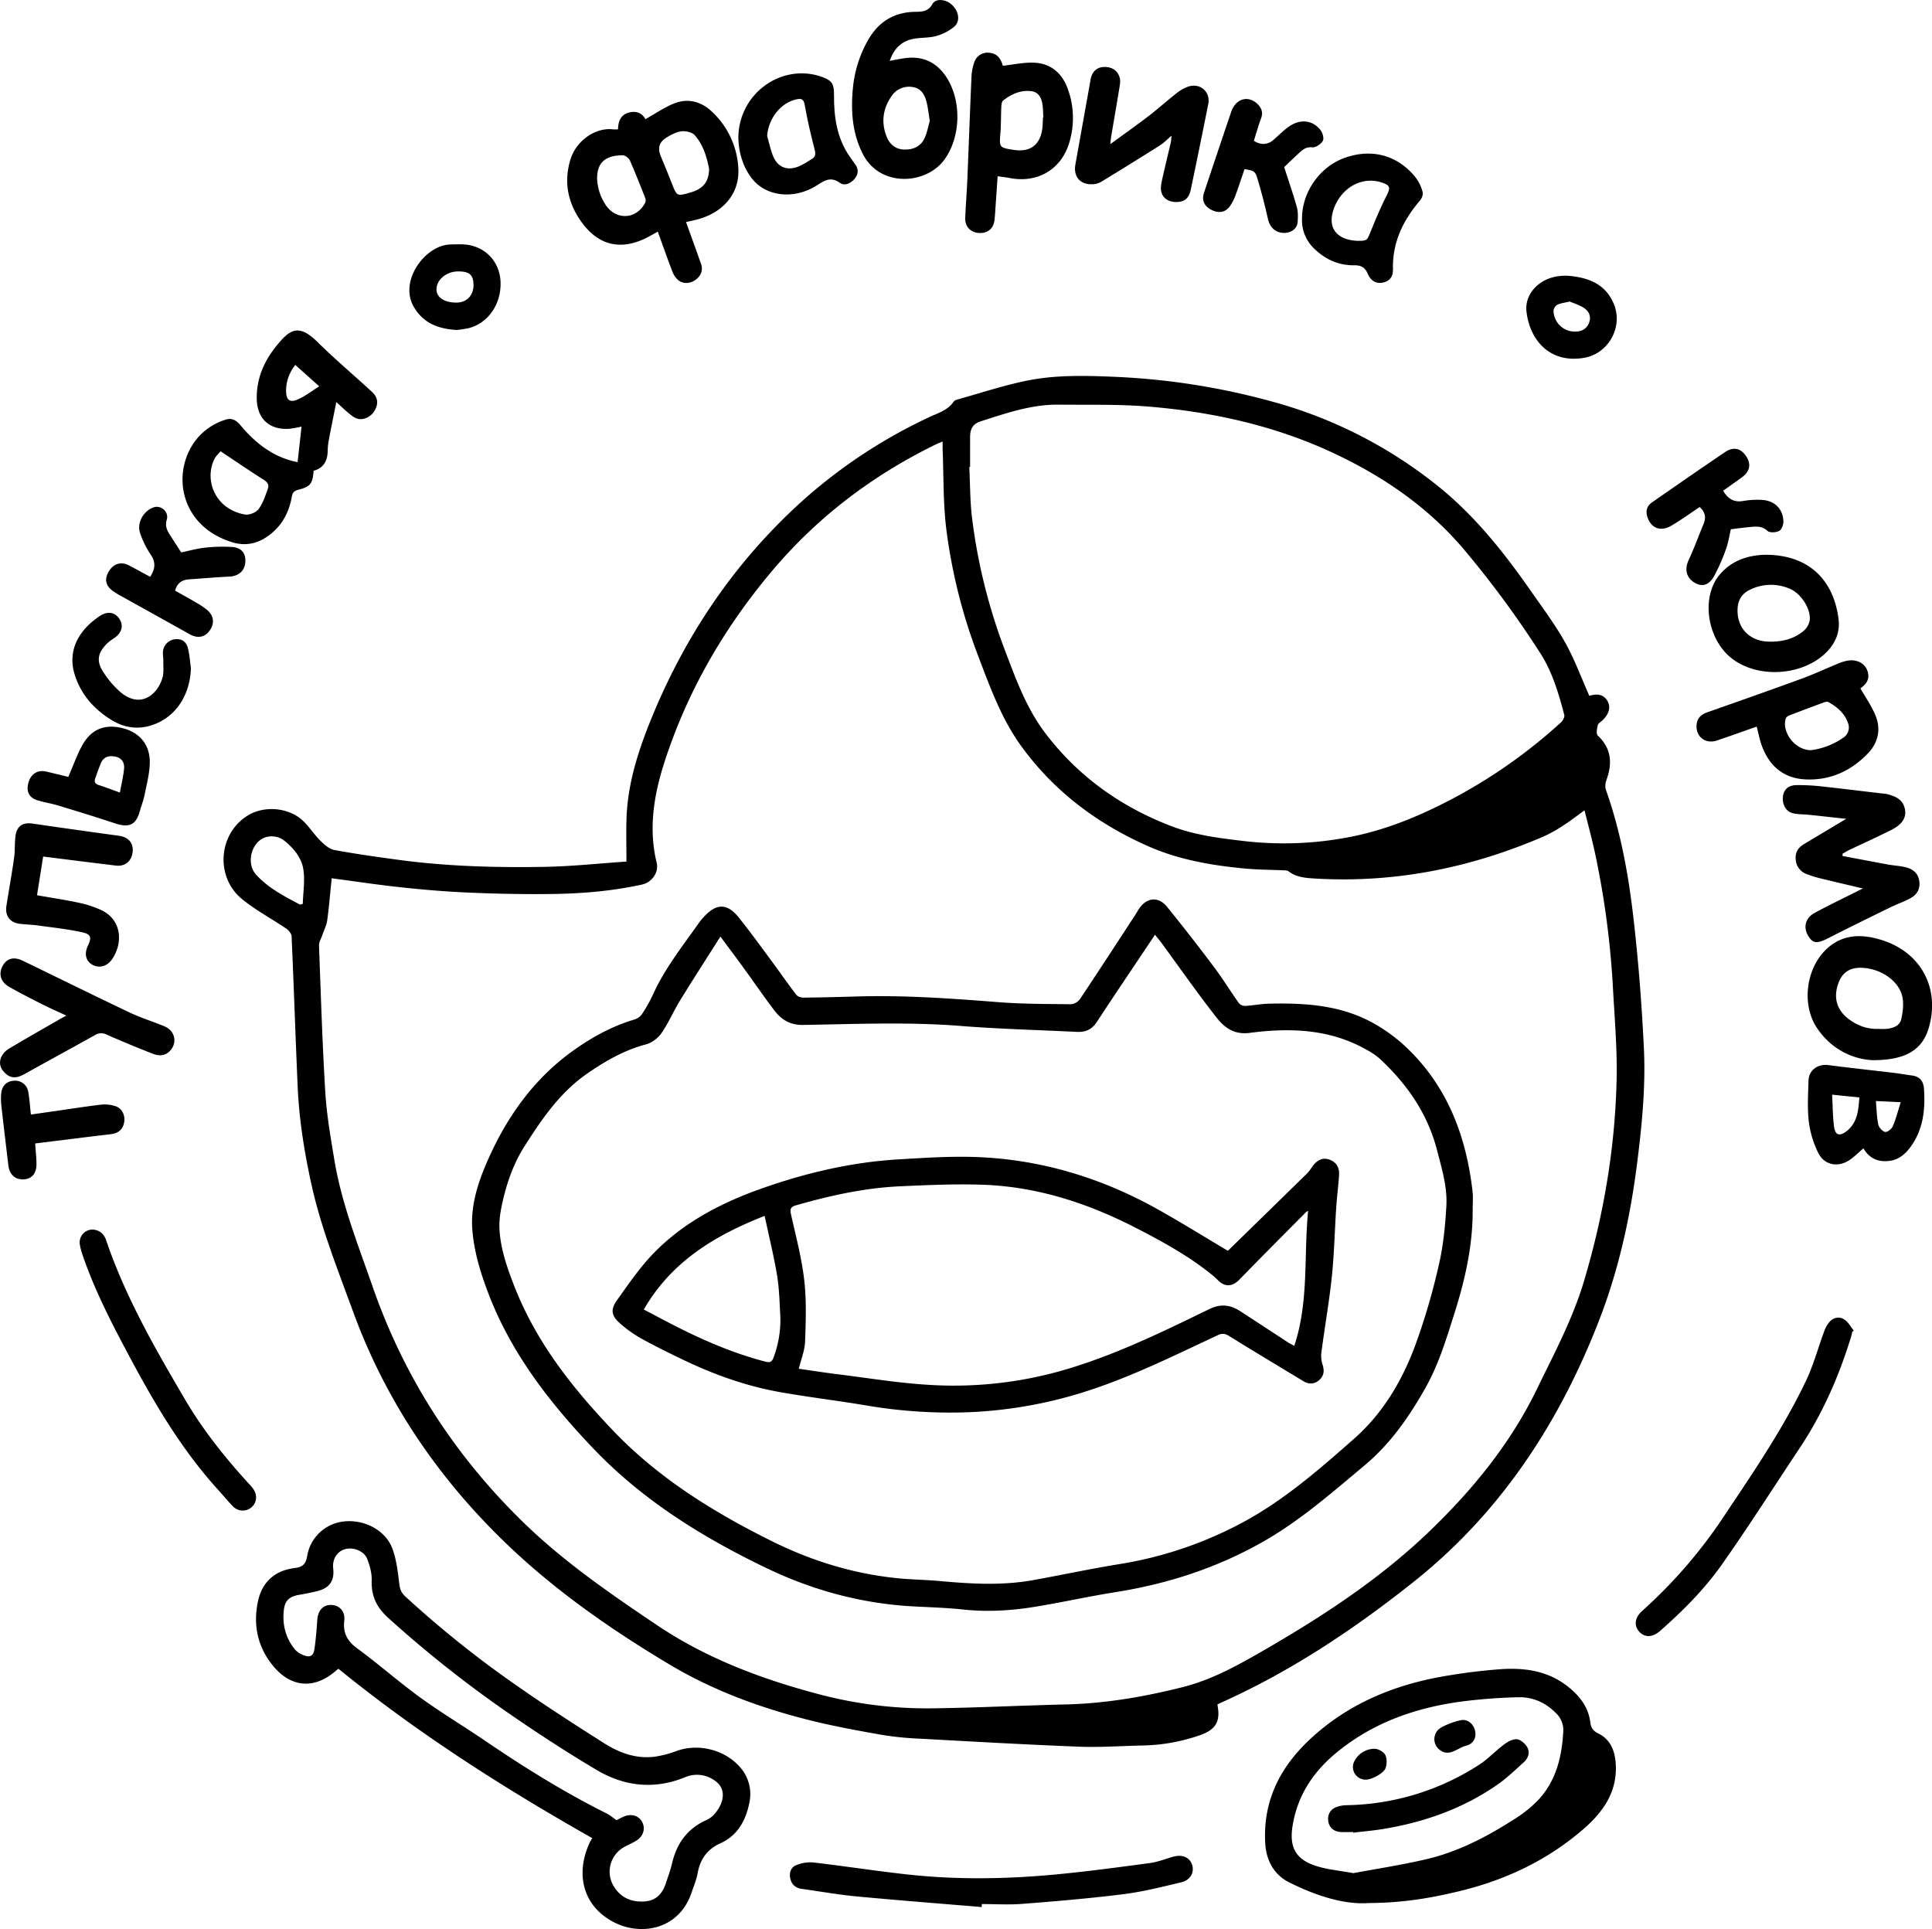
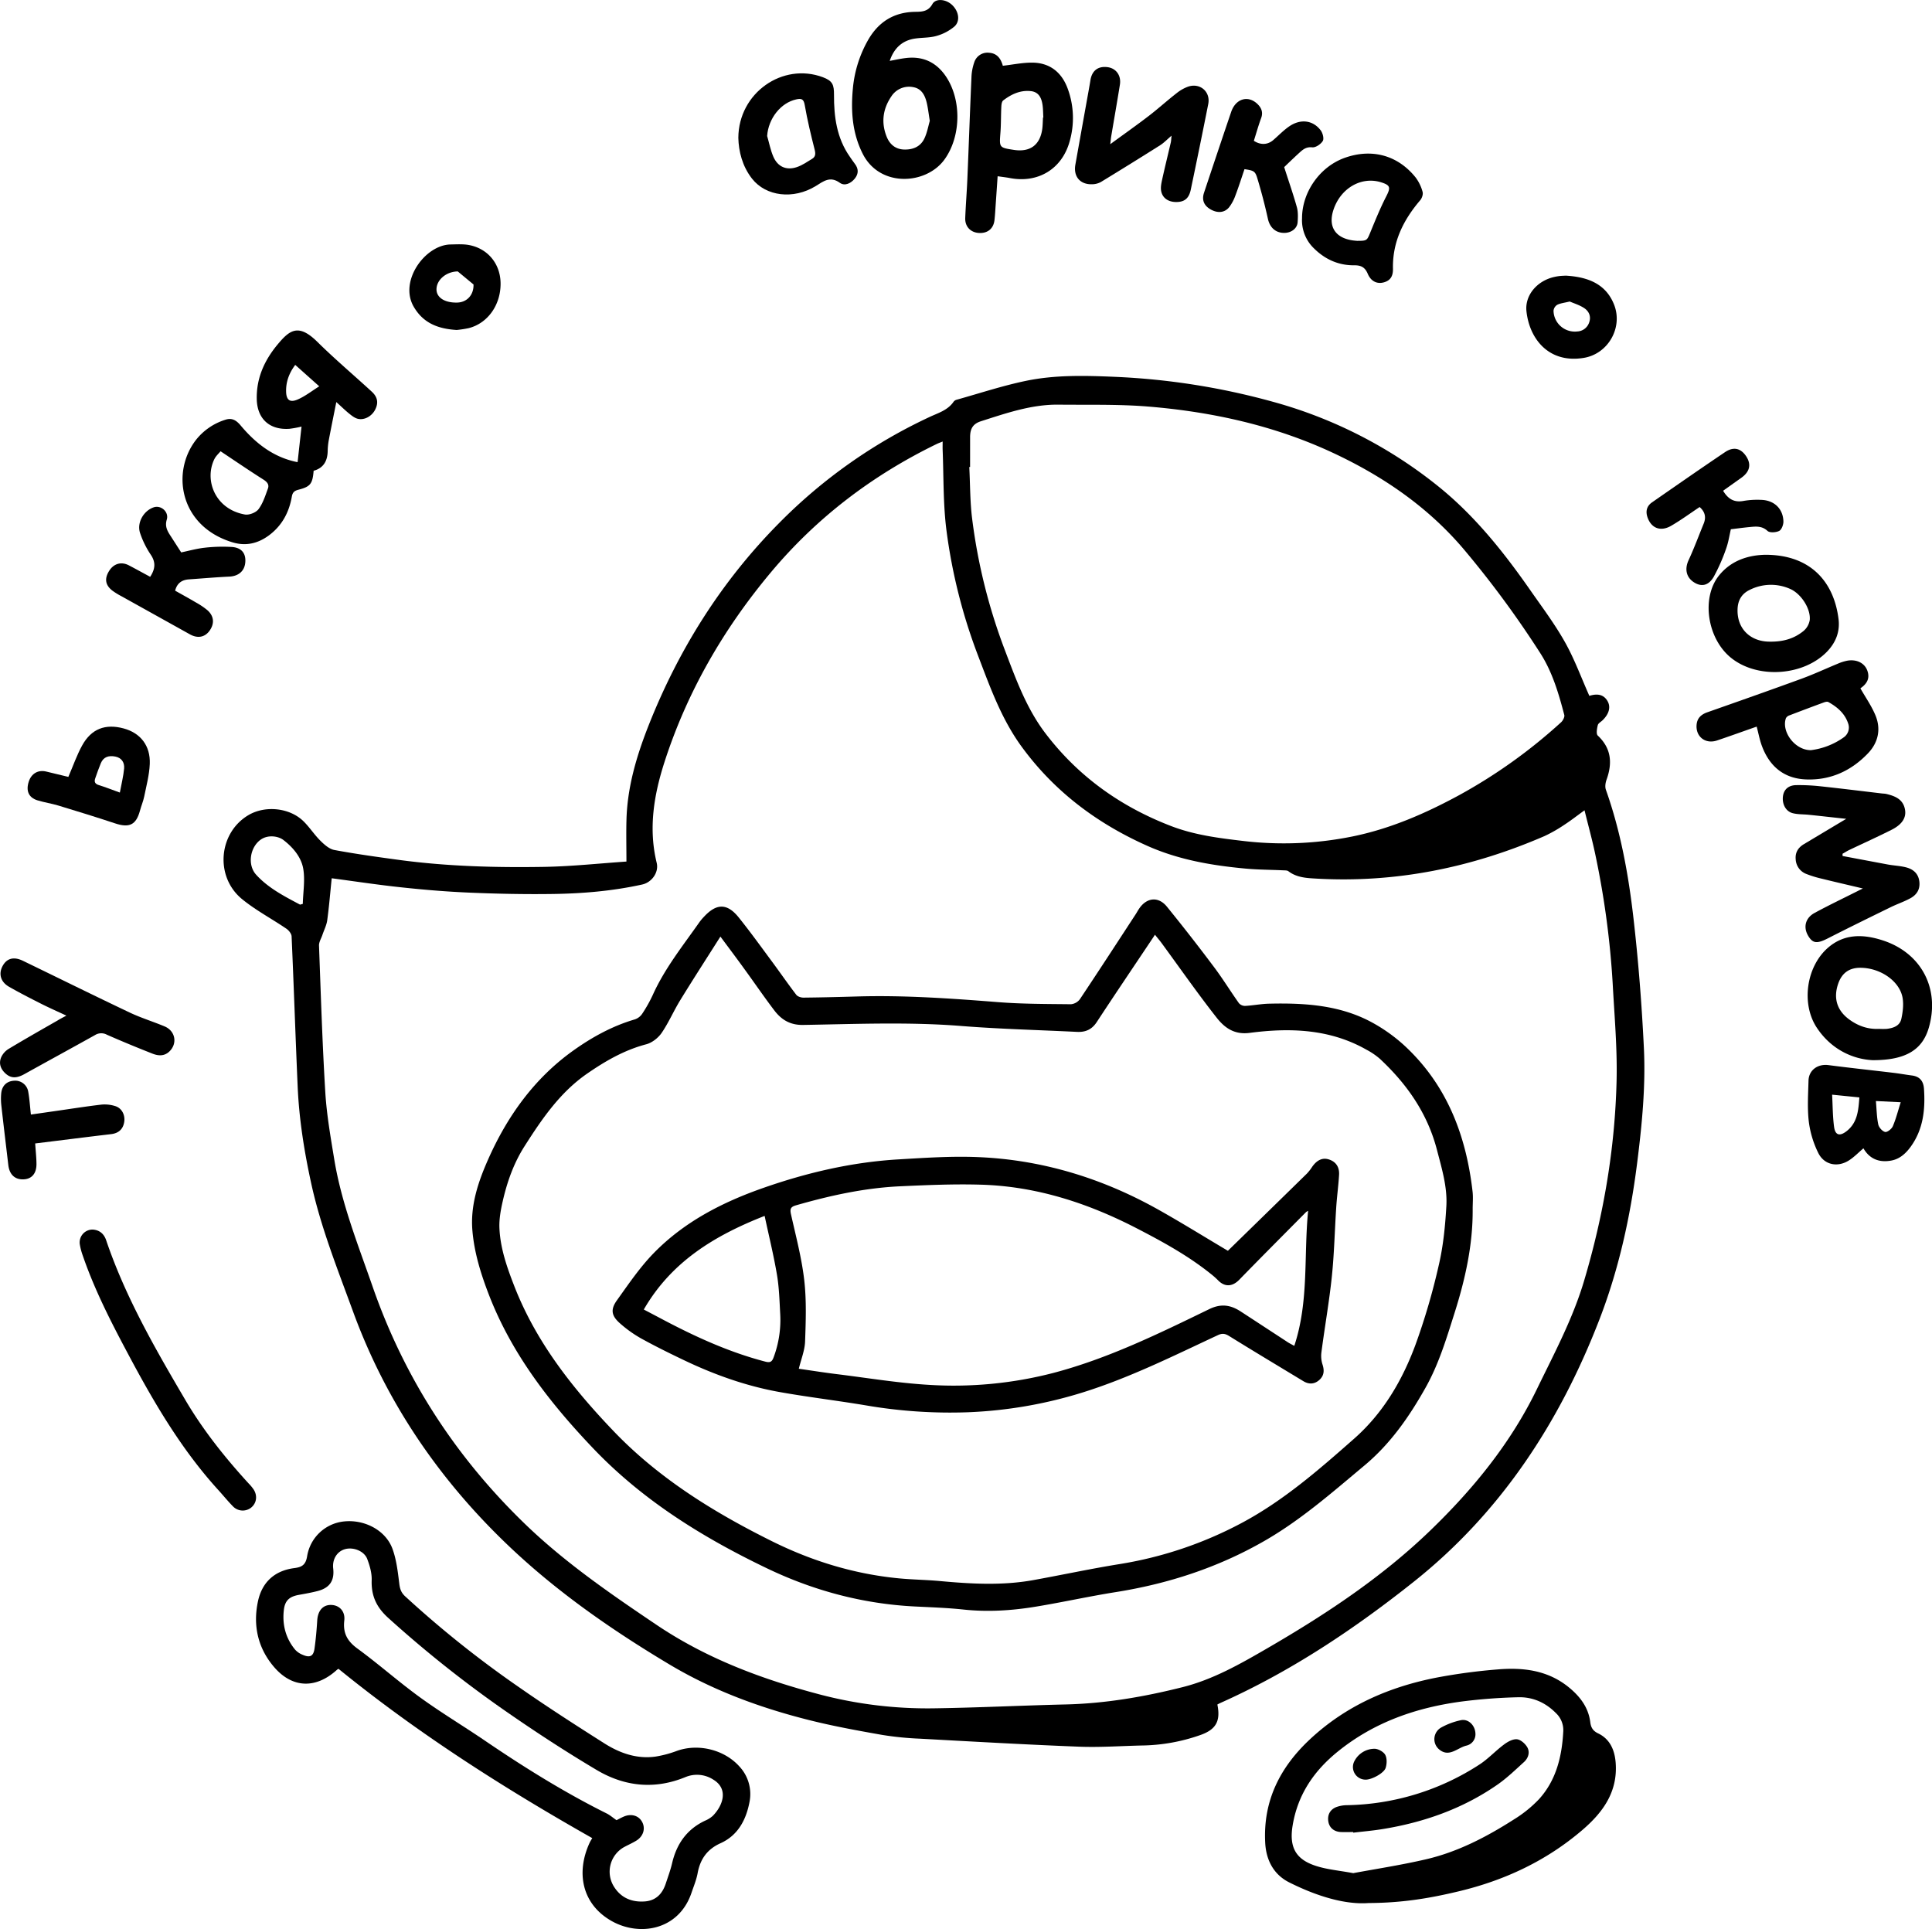
<svg xmlns="http://www.w3.org/2000/svg" viewBox="0 0 1361.9 1359.76">
  <g id="Слой_2" data-name="Слой 2">
    <g id="Слой_1-2" data-name="Слой 1">
      <g id="psdsGa">
        <path d="M1120.36,490.5c5.83-1.84,10-.84,12.62,3.36s1.48,9.17-3.24,13.79c-1.19,1.17-3.1,2.14-3.43,3.51-.58,2.39-1.26,6.16,0,7.34,9.61,9.06,10.37,19.46,6.16,31.13-.77,2.13-1.18,4.93-.47,7,10.41,29.33,15.92,59.79,19.45,90.49,3.5,30.39,5.86,61,7.35,91.52,1.32,27.12-1.35,54.17-4.75,81.16-4.77,37.78-12.89,74.82-26.57,110.23-28,72.49-69.48,136.07-130.87,184.89-42.15,33.53-86.88,63.37-136.33,85.47-.74.33-1.46.73-2.14,1.08,2.38,11.76-.92,17.74-12.39,21.67a128.92,128.92,0,0,1-39.59,7.21c-15.15.29-30.33,1.44-45.45.86-37.42-1.45-74.82-3.6-112.22-5.64a223.56,223.56,0,0,1-26.75-2.68c-17-3-34-6.08-50.69-10.26-34.8-8.69-68.28-20.94-99.23-39.44-40.43-24.16-79.07-51-113.18-83.45-49-46.62-86.46-101.4-109.8-165.34-10.88-29.8-22.71-59.27-29.5-90.43-4.9-22.47-8.5-45.11-9.51-68.08-1.55-35.27-2.7-70.57-4.27-105.84-.08-1.91-2-4.3-3.78-5.49-10.3-7-21.48-12.9-31.08-20.73C151.28,618,154,587.07,175.11,574.57c11.68-6.91,28.75-5.32,38.59,4.1,4.41,4.23,7.75,9.58,12.1,13.89,2.79,2.77,6.3,5.92,9.91,6.59,15.36,2.85,30.85,5,46.34,7.09,33.59,4.46,67.4,5.36,101.2,4.81,19.57-.32,39.11-2.45,58.33-3.75,0-11-.25-20.55.05-30.13.71-22.57,7-43.87,15.15-64.73,21.25-54.13,51.58-102.56,92.55-143.86a366.28,366.28,0,0,1,106-74.68c6-2.81,12.82-4.73,16.9-10.77a4,4,0,0,1,2.07-1.35c16.3-4.55,32.44-9.91,49-13.34,20.48-4.25,41.44-3.72,62.27-2.83A497,497,0,0,1,897.2,283.18,320.87,320.87,0,0,1,1014.09,343c25.55,20.6,46,46.28,64.72,73.14,8.38,12,17.23,23.8,24.38,36.53C1109.89,464.59,1114.62,477.63,1120.36,490.5ZM233.83,619.08c-1.05,10.14-1.84,19.9-3.16,29.6-.48,3.51-2.23,6.86-3.38,10.28-.85,2.53-2.5,5.09-2.41,7.58,1.28,34.59,2.35,69.2,4.45,103.75,1,15.7,3.73,31.34,6.29,46.9,5.12,31.15,16.83,60.34,27.14,90,22.38,64.29,58.46,119.78,107.17,166.88,28.18,27.25,60.5,49.45,93,71.34,35.22,23.71,74.14,38.22,114.68,48.92a298.55,298.55,0,0,0,80.5,9.84c31-.44,61.91-2,92.87-2.73,28.08-.64,55.53-5.37,82.64-12.2,21.52-5.41,40.67-16.34,59.65-27.35,41-23.78,80.44-49.81,114.7-82.81,30.38-29.27,56.88-61.68,75.43-99.94,12.16-25.08,25.34-49.6,33.35-76.64,13.65-46,21.67-92.91,22.81-140.79.54-22.72-1.51-45.52-2.74-68.27a611.56,611.56,0,0,0-12-89.89c-2.2-10.73-5.15-21.32-7.86-32.38-5.25,3.79-9.45,7.08-13.92,10a102.59,102.59,0,0,1-14.27,8.16c-51.24,22.21-104.63,33.14-160.63,30-7-.4-14-.67-19.95-5.23-.8-.61-2.2-.56-3.33-.61-9-.42-18-.41-26.92-1.24-23.73-2.2-47-6.16-69.11-16-35.58-15.83-65.68-38.43-88.71-70-14.18-19.44-22.21-41.9-30.68-64.12a386.3,386.3,0,0,1-22.19-87.72c-2.48-18.89-2-38.17-2.76-57.28-.07-1.76,0-3.53,0-5.9-1.92.79-3.13,1.21-4.26,1.77C615,335,575.76,364.8,543.45,403.39c-33.33,39.8-59,84.12-75,133.64-7.45,23.09-11.48,46.8-5.54,71.16,1.65,6.76-3.46,13.8-10.22,15.29-20.73,4.57-41.79,6.37-62.92,6.67-19.47.28-39-.11-58.44-.93-16.11-.67-32.21-2-48.25-3.73C266.59,623.75,250.18,621.24,233.83,619.08Zm450-289.9-.56,0c.63,12.14.5,24.36,2,36.38a399.72,399.72,0,0,0,22.88,92.17c7.8,20.5,15.25,41.32,28.66,59C760,547.29,790,568.63,825.63,582.31c16.3,6.26,33.4,8.44,50.57,10.45a243.24,243.24,0,0,0,77.47-3.21c26.55-5.44,51.25-16.2,75-29.1a371.08,371.08,0,0,0,71.73-51.29c1.32-1.19,2.68-3.75,2.29-5.22-4-15.27-8.45-30.47-17.15-43.9a699.48,699.48,0,0,0-53.89-73.1c-25.36-29.81-56.87-51.28-91.76-67.61-41.16-19.27-85.17-29-130.33-32.74-21-1.73-42.18-1.12-63.29-1.36-19.11-.22-36.93,6-54.79,11.7-5.64,1.81-7.64,5.26-7.64,11.25ZM211.51,637.66l1.94-.52c.21-8.37,1.71-17,.27-25s-7.22-14.93-14-20.08c-3.59-2.73-10.79-3.83-15.9-.24-7.5,5.25-9.64,17.69-3.27,24.74C189.12,626,200.42,631.76,211.51,637.66Z" />
        <path d="M238.61,1176.32a8,8,0,0,0-1.12.74c-14.67,13.37-31.22,13.08-44.11-1.79-11.6-13.38-15.23-29.52-11.49-46.72,2.9-13.32,11.7-21.42,25.51-23.21,5.19-.68,8.07-2.07,9.09-8.32a29.36,29.36,0,0,1,26-24.58c14.42-1.53,29.29,6.15,34.12,19.17,2.88,7.78,3.82,16.37,4.86,24.69.45,3.7,1.27,6.27,4.11,8.91a739.23,739.23,0,0,0,79.14,63.28c20,14,40.6,27.25,61.24,40.34,10.83,6.87,22.81,11.18,36,9.38a77.62,77.62,0,0,0,15.31-4.08c15-5.32,33.3-.84,43.92,11a28.46,28.46,0,0,1,7.15,25.06c-2.38,12.49-8.07,23.5-20.41,29.06-9.42,4.24-14.34,11.19-16.16,21.12-.86,4.69-2.75,9.2-4.3,13.76-9,26.72-37.12,31.14-56.81,19.69-20.38-11.84-24.7-33.75-15.12-54.68.61-1.34,1.43-2.57,1.94-3.48C354.79,1260.18,294.46,1221.74,238.61,1176.32Zm196,106.69c1.71-.86,3.31-1.75,5-2.48,5.3-2.32,10.54-.83,13,3.65,2.57,4.68.93,10.24-4.13,13.31-2.55,1.56-5.3,2.77-7.95,4.18a19.83,19.83,0,0,0-7.55,28.49c4.95,7.7,12.43,10.75,21.41,10.14,8-.55,12.56-5.4,14.94-12.66,1.56-4.74,3.31-9.43,4.44-14.27,3.17-13.61,10.38-23.93,23.24-30a19.07,19.07,0,0,0,5.48-3.43c7-7.12,11.29-18.75.46-25.43a21.18,21.18,0,0,0-19.66-1.91c-21.81,9-43,6.74-62.75-5-21.57-12.81-42.64-26.55-63.26-40.85a826,826,0,0,1-83.65-66.36c-8.37-7.58-12-15.64-11.62-26.6.15-5-1.35-10.18-3.14-14.89-2.18-5.74-10.1-8.68-16-6.82-5.45,1.72-8.68,7.15-8,13.4,1,8.64-2.42,13.79-10.91,16-4.34,1.12-8.78,1.92-13.19,2.7-6.64,1.19-9.88,3.86-10.67,10.63-1.21,10.31,1.22,19.87,7.93,28a14.24,14.24,0,0,0,5.25,3.6c5.16,2.28,7.65,1.09,8.42-4.32.93-6.58,1.51-13.22,1.92-19.86.43-6.82,3.91-11,9.7-10.93s10.15,4.35,9.37,11c-1,8.9,2.12,14.52,9.32,19.78,15.05,11,29,23.44,44.08,34.37,14.8,10.74,30.54,20.17,45.67,30.46,27.67,18.82,56,36.48,86,51.42C430.07,1279.51,432.09,1281.29,434.57,1283Z" />
        <path d="M964.73,1341.42c-16.78,1.28-36.87-5-55.87-14.52-10.9-5.44-16.37-15.55-17-28.05-1.53-29.53,10.45-53.12,31.53-72.83,25.44-23.78,56-37.07,89.76-43.6a405.84,405.84,0,0,1,42.43-5.66c18.11-1.55,35.63.55,50.43,12.7,7.8,6.41,13.66,14,15,24.44.44,3.54,1.67,6.07,5.45,7.89,8.43,4,11.76,11.75,12.45,20.73,1.57,20.51-9,35.06-23.6,47.52-25.37,21.71-54.77,35.43-87.09,43.14C1009,1337.76,989.56,1341.31,964.73,1341.42Zm-10.8-21.07c16.06-3,33.91-5.71,51.43-9.8,22.33-5.21,42.52-15.73,61.73-28a87.51,87.51,0,0,0,17.75-14.31c12.17-13.38,16.18-30.07,17.13-47.69a16.43,16.43,0,0,0-5.15-13c-7.4-7.5-16.47-11.5-26.8-11.18a383.52,383.52,0,0,0-39.65,3c-31.89,4.28-61.45,14.44-87,35-17.2,13.83-28.64,30.67-32.21,52.63-2.54,15.66,2.71,24,17.05,28.43C935.84,1317.82,944,1318.52,953.93,1320.35Z" />
        <path d="M237.07,283.41c-1.91,9.59-3.63,18-5.21,26.35a46.14,46.14,0,0,0-.86,7.94c-.08,7.1-2.85,12.21-9.91,14.13-.77,9.21-2.22,11.19-10.75,13.38-2.84.73-4.11,1.88-4.62,4.84-1.91,11-6.85,20.36-16,27.22-7.85,5.87-16.47,7.86-25.84,5-37.29-11.31-43.36-49.38-25.77-72.14a42.5,42.5,0,0,1,20.67-14.23c4.69-1.57,7.78.27,11,4.16,10.65,12.67,23.35,22.49,40,25.71.95-8.59,1.85-16.71,2.77-25.07a74.88,74.88,0,0,1-8.49,1.55c-14,1-22.85-7-23.07-21.14-.24-14.63,5.39-27.11,14.67-38.27,8.42-10.13,14.66-15.11,28.08-1.84,12.32,12.17,25.59,23.36,38.34,35.09,4.17,3.84,4.78,7.91,2.41,12.61s-7.62,7.65-12.33,6.48c-2.12-.53-4.09-2.08-5.86-3.5C243.6,289.52,241.11,287.06,237.07,283.41Zm-81.59,34.68c-1,1.3-3.22,3.19-4.39,5.58-7.28,14.94.69,35.33,21.56,39,3,.52,7.8-1.37,9.59-3.76,3.13-4.19,4.8-9.55,6.64-14.58,1-2.84-.64-4.67-3.27-6.33C175.83,331.81,166.27,325.27,155.48,318.09Zm52.64-60.88c-4.32,5.76-6.56,11.82-6.44,18.69.1,5.81,2.44,8.05,7.81,5.83s10-5.94,15.55-9.42Z" />
-         <path d="M454.94,84c7.33-4.06,13.76-8.64,20.9-11.31,9.66-3.61,18.85-.91,26.24,6.23a58.65,58.65,0,0,1,18.39,39.84c1,18-11.15,31.85-30.66,36.36-1.92.45-3.84.88-6.2,1.42,3.59,10,7.09,19.61,10.5,29.27,1.66,4.7.1,8.53-3.77,11.41s-9,3.1-12.46.08a16,16,0,0,1-4-6.11c-3.5-9.14-6.73-18.37-10.19-27.91-3,1.63-5.61,3.22-8.37,4.57-17.56,8.57-32.83,5.34-44.61-10.3-9.92-13.16-13.51-28-8.86-44.27,4.32-15.09,18.88-23.53,30.18-22.1a30.59,30.59,0,0,0,3.6,0c.22-5.55,1.77-10.17,7.49-11.78C448.67,77.82,452.85,79.93,454.94,84Zm44.9,34.91c-1.49-7.69-3.93-16.57-10.07-23.57-1.85-2.11-6.23-3.1-9.27-2.79-3.61.37-7.23,2.35-10.46,4.27-5.47,3.26-6.6,7.63-4.21,13.38,2.6,6.27,5.2,12.55,7.67,18.87,3.67,9.38,3.62,9.4,13.37,6.56C495.64,133.07,499.77,128.19,499.84,118.89Zm-78.93,6.78a35.73,35.73,0,0,0,6.56,19.51c7.6,10.3,21.34,9.19,27.33-2.29a4.31,4.31,0,0,0,.09-3.16c-3.51-8.94-7-17.91-10.88-26.67-.76-1.7-3.39-3.63-5.14-3.62C427.58,109.53,420.94,113.9,420.91,125.67Z" />
        <path d="M627.18,42.92c4.16-.76,7.72-1.59,11.33-2,10.94-1.33,20,2.13,26.83,10.94,12.71,16.52,12.63,44,.27,60.81-12.91,17.52-45.28,19.64-57.4-4.15-7.44-14.62-8.5-30.26-7-46.17a84.47,84.47,0,0,1,10.61-33.95c7.35-12.94,18.28-19.85,33.32-20.06,4.73-.06,9.17-.16,12.11-5.45,2.28-4.09,9-3.56,13.35.12,5.22,4.45,6.63,11.79,2.1,15.75a33.85,33.85,0,0,1-12.47,6.54c-4.72,1.38-9.89,1.15-14.83,1.83C636.08,28.4,630.23,33.88,627.18,42.92ZM655.43,85.2c-.85-5.19-1.26-9-2.13-12.68-1.24-5.22-3.58-10-9.41-11.06A14.83,14.83,0,0,0,628.29,68c-6,8.82-7.24,18.47-3.25,28.4,2.09,5.19,6,8.73,12.08,9,6.32.23,11.7-1.94,14.47-7.73C653.61,93.44,654.41,88.63,655.43,85.2Z" />
        <path d="M1298.87,603.38c10.64,2,21.28,4,31.93,6,4.25.77,8.64.93,12.8,2,4.93,1.27,8.6,4.21,9.35,9.78s-1.71,9.5-6.28,12-9.41,4.09-14,6.35c-14.75,7.21-29.49,14.44-44.12,21.89-7.66,3.9-10.64,3.74-13.92-1.74-3.59-6-2.08-12.57,4.48-16.14,9.91-5.38,20.11-10.24,30.18-15.32.88-.45,1.76-.88,3.88-1.93-10.58-2.51-20-4.67-29.41-7a74.47,74.47,0,0,1-10.46-3.24,11.6,11.6,0,0,1-7.48-10.31c-.44-4.85,1.75-8.29,5.82-10.72,9.52-5.68,19-11.38,29.81-17.82-9.57-1-18-2-26.43-2.85-3.78-.4-7.7-.2-11.33-1.14-4.91-1.27-7.55-6.44-6.86-11.9.61-4.73,3.82-7.77,9.31-7.86a138.53,138.53,0,0,1,16.91.79c14.68,1.57,29.33,3.4,44,5.13a20.42,20.42,0,0,1,2.48.25c6.21,1.48,11.94,3.65,13.32,10.94,1.07,5.68-1.87,10.53-9.37,14.33-9.92,5-20.06,9.57-30.09,14.36-1.57.76-3,1.72-4.56,2.58Z" />
-         <path d="M692,1344.26c-29.5-2.48-59-4.75-88.48-7.54-12.86-1.22-25.62-3.52-38.43-5.29-4.07-.57-6.81-2.85-7.86-6.7-1.11-4.07-.05-8.26,3.78-9.89a25.61,25.61,0,0,1,12.38-2c21.94,2.54,43.78,5.94,65.73,8.38,35.21,3.92,70.5,3.34,105.7,0,22-2.09,43.92-5.06,65.83-8,5.53-.75,10.88-2.92,16.31-4.44,6.58-1.84,11.74.41,13.43,5.87,1.58,5.12-1.19,10.56-7.5,12.09-13.52,3.26-27.11,6.69-40.88,8.42-23.75,3-47.63,5-71.5,6.86-9.41.74-18.94.12-28.42.12Z" />
        <path d="M1311.42,485.19c3.62,6.37,7.85,12.37,10.6,19,4.06,9.75,2,19.22-5.22,26.79-11.78,12.34-26.38,19.09-43.63,18.43-15.7-.6-25.89-9.28-31.23-23.76-1.54-4.18-2.34-8.63-3.62-13.47-9.38,3.28-18.67,6.65-28,9.78-8.16,2.72-15.08-2.68-14.36-11.1.4-4.67,3.22-7.26,7.59-8.79,22.23-7.81,44.45-15.63,66.58-23.72,8.56-3.14,16.85-7,25.29-10.49a33.39,33.39,0,0,1,6.62-2.13c6.55-1.19,12.09,1.5,14.13,6.61C1318.25,477.64,1316.52,481.74,1311.42,485.19Zm-34.87,43.59a50.56,50.56,0,0,0,22.84-8.83,8.45,8.45,0,0,0,3.35-10.15c-2.37-7-7.69-11.48-13.91-14.95-.78-.43-2.2-.07-3.19.29q-12.12,4.46-24.18,9.09a4.51,4.51,0,0,0-2.51,1.95C1255.52,515.63,1265.24,528.87,1276.55,528.78Z" />
        <path d="M703.25,124.23c-.46,6.7-.89,13.12-1.34,19.54-.27,3.82-.45,7.64-.89,11.44-.69,6-4.9,9.38-11,9-5.85-.35-9.84-4.52-9.61-10.52.37-9.31,1.13-18.6,1.52-27.91,1-23.59,1.8-47.2,2.85-70.79a36.12,36.12,0,0,1,2-11.09,9.77,9.77,0,0,1,10.53-6.7c5,.36,7.68,3.41,9.2,7.83a11.42,11.42,0,0,1,.37,1.33c7.23-.82,14.07-2.28,20.9-2.21,12.33.13,20.64,6.88,24.82,18.22a59.75,59.75,0,0,1,1.3,37.67c-5.49,19.25-22.32,29.22-41.93,25.48C709.28,125,706.51,124.71,703.25,124.23Zm32-41.42.23,0c-.23-3.32-.13-6.69-.76-9.93-.85-4.48-2.92-8.16-8.21-8.67-7.45-.73-13.68,2.27-19.33,6.58-1,.77-1.26,2.91-1.33,4.44-.31,6.15-.16,12.32-.64,18.45-.8,10.36-.91,10.39,9.65,12,11.32,1.67,18.31-3.5,19.86-14.83C735.06,88.14,735.07,85.46,735.23,82.81Z" />
-         <path d="M1305.76,938.71c-.34,1.29-.62,2.58-1,3.85-8.48,27.65-20,53.9-36.06,78.05-18.26,27.41-35.92,55.23-54.88,82.15-12.27,17.43-27.42,32.59-43.46,46.73-5.27,4.65-10.64,5-14.61.89s-3.67-9.9,1.82-14.86a344.83,344.83,0,0,0,56-64.24c21.23-31.82,43-63.37,59.52-98,5.25-11,8.44-23.06,12.72-34.58a21.81,21.81,0,0,1,3.8-6.88c2.84-3.21,7-4,10.45-1.77,2.76,1.79,4.5,5.15,6.7,7.82Z" />
        <path d="M782.65,101.63c9.77-7.15,18.56-13.34,27.09-19.88,6.73-5.17,13-10.88,19.73-16.11a28,28,0,0,1,8.15-4.6c8.39-2.77,15.79,3.66,14.1,12.27q-6,30.27-12.34,60.46c-1.31,6.22-4.57,8.68-10.4,8.63-5.5-.05-9.66-2.86-10.5-8-.43-2.64.24-5.55.83-8.25,1.9-8.59,4-17.13,6-25.71.27-1.2.28-2.46.53-4.8-3.17,2.7-5.33,5-7.93,6.67q-20.83,13.17-41.9,26a13.27,13.27,0,0,1-6.21,1.57c-8.44.25-13.24-5.48-11.75-13.83q4.59-25.76,9.23-51.49c.5-2.79,1-5.58,1.44-8.36,1.15-6.56,5.51-9.75,12.08-8.85,6,.82,9.68,5.88,8.63,12.38-1.94,12.12-4.07,24.22-6.11,36.33C783.1,97.36,783,98.66,782.65,101.63Z" />
        <path d="M1320.15,747.3c-13.49-.6-29-7.17-39.37-22.77-11.19-16.79-7.57-42.83,7.5-56.22,11.66-10.35,25.28-9.89,39-5.42,27.33,8.93,40.39,34.27,32.3,61.77C1355.06,739.84,1343.6,747.35,1320.15,747.3Zm4.44-22.07a43.53,43.53,0,0,0,5.48,0c4.66-.6,9.19-2.09,10.25-7.21,1-4.64,1.61-9.65.91-14.27-1.79-11.83-15.23-21.33-29.4-21.58-8.19-.14-13.49,3.6-16.13,11.41-3.37,10-.81,18.51,7.54,24.79C1309.54,723.07,1316.6,725.64,1324.59,725.23Z" />
        <path d="M1244.33,391.05c32.55-.05,48.61,19.71,51.71,45.52,1,8.57-1.82,16-7.73,22.34-16.65,17.75-49.78,19.93-68.44,4.48-16.5-13.66-20.67-42.15-8.07-57.78C1220.73,394.53,1233.29,391.29,1244.33,391.05Zm3,61.23c10.08.19,17.61-2.32,24-7.51a12.77,12.77,0,0,0,4.4-7.81c.73-8.09-6.32-18.67-13.94-21.89a33.24,33.24,0,0,0-28.4.73c-5.69,2.72-8.34,7.41-8.55,13.55C1224.32,443.22,1233.92,452.24,1247.32,452.28Z" />
        <path d="M65.34,866.7c4.92.32,8,3.09,9.51,7.57,13.56,40,34.49,76.32,55.76,112.48,12.55,21.35,27.91,40.59,44.58,58.83a32.51,32.51,0,0,1,3.52,4.2c3,4.55,2.16,9.88-1.79,13a9.53,9.53,0,0,1-12.73-1c-3.62-3.68-6.86-7.71-10.34-11.53-26.46-29.08-46-62.76-64.29-97.22-11.72-22-23.06-44.26-31.2-67.95a44.77,44.77,0,0,1-2.06-7.69A9.07,9.07,0,0,1,65.34,866.7Z" />
-         <path d="M30.42,603.77c-1.43,9-2.86,18-4.33,27.27,9.7,1.71,19.53,3.19,29.24,5.24a76.13,76.13,0,0,1,15.57,5c16.56,7.54,15.23,25.81,7.41,35.78-3.6,4.59-9.41,5.54-13.8,2.59-4.15-2.8-5.1-7.47-2.61-12.86,2.89-6.27,2.41-8.3-4.59-9.78-10-2.13-20.27-3.24-30.45-4.64-4.28-.59-8.62-.69-12.91-1.2-6.93-.83-10.52-5.62-9.43-12.59C6.3,627.23,8.35,616,9.94,604.6c.72-5.08.32-10.31,1-15.41.86-6.88,5.18-9.65,11.89-8.67q30.55,4.44,61.16,8.62c6.35.87,10.09,5,9.55,11-.61,6.71-5.17,10.76-11.77,10C64.77,608.11,47.83,605.93,30.42,603.77Z" />
        <path d="M1313.57,809.43c-3.61,3.08-6.52,6.12-10,8.38-8,5.26-17.58,3.48-21.82-5.07a69.09,69.09,0,0,1-6.69-22.12c-1.12-9.5-.46-19.23-.21-28.85.2-7.51,6.54-11.95,14-11,15.34,2,30.72,3.63,46.08,5.47,4.28.52,8.52,1.3,12.8,1.85,5.5.7,8.13,3.92,8.51,9.3,1,14.56-.44,28.56-9.31,40.86-3.62,5-8.09,9-14.4,9.93C1324.37,819.49,1317.79,816.78,1313.57,809.43Zm-2.86-35.88-19.22-1.93c.44,8,.4,15.41,1.39,22.71.82,6.06,4.11,6.75,9,2.87C1309.47,791.13,1310,782.55,1310.71,773.55Zm11.64,2.55c.55,6.16.59,11.43,1.67,16.48.45,2.13,2.84,4.85,4.82,5.31,1.48.35,4.61-2.09,5.43-4,2.21-5.13,3.57-10.62,5.58-16.94Z" />
        <path d="M46.8,715.9c-6.44-3-12.31-5.59-18-8.47-7.56-3.82-15.12-7.69-22.47-11.9-5.86-3.36-7.43-9-4.59-14.43,2.93-5.59,7.9-7,14.4-3.86,25.11,12.16,50.12,24.54,75.33,36.5,7.93,3.76,16.41,6.34,24.53,9.74,7.77,3.25,9.27,12.31,3.17,17.9-3.57,3.26-7.78,2.85-11.72,1.3-10.8-4.25-21.55-8.68-32.17-13.36a8.28,8.28,0,0,0-8.27.27c-16.54,9.24-33.19,18.29-49.75,27.5-4.4,2.44-8.7,3.56-12.92,0-3.77-3.19-5.49-7.36-3.43-12a13.58,13.58,0,0,1,5.19-5.75c11.38-6.85,22.94-13.41,34.46-20C42.37,718.19,44.28,717.24,46.8,715.9Z" />
        <path d="M520.46,97.18c.16-31.81,31.35-53.36,59.62-42.74,6.8,2.55,7.86,5.26,7.82,12.39-.07,15.42,1.91,30.5,11.15,43.63,1.15,1.63,2.22,3.33,3.45,4.89,2.76,3.49,2.83,7.05.11,10.47s-7.1,5.54-10.57,3.06c-6.94-5-11.55-1.08-17.07,2.3-15.66,9.58-35,7.32-44.86-5.25C523.23,117.12,520.7,106.68,520.46,97.18Zm20.31-1.33c1.43,4.9,2.37,10,4.4,14.66,3.09,7.07,9.16,9.74,16.47,7.31,3.84-1.28,7.33-3.72,10.84-5.86,2.45-1.49,2.51-3.6,1.79-6.46-2.64-10.41-5.17-20.88-7-31.46-.74-4.24-2.26-4.78-5.88-4C550.36,72.38,541.62,83.55,540.77,95.85Z" />
        <path d="M917.83,153.84c0-18.37,12.5-36.27,30-42.55,19.14-6.85,37.47-1.94,50.09,13.83a29.68,29.68,0,0,1,4.88,10.1c.5,1.69-.41,4.45-1.64,5.89-11.93,13.94-19.64,29.49-19.24,48.27.1,4.7-1.35,8.13-6.14,9.57s-9.26-.39-11.63-5.95c-2-4.7-4.79-6.06-9.7-6-11,.07-20.42-4.2-28.21-11.92A27.46,27.46,0,0,1,917.83,153.84Zm38.75,15.93c7.07,0,7-.19,9.37-5.93,3.52-8.56,7-17.16,11.23-25.39,3.22-6.29,3-7.92-3.79-10-14-4.25-28.59,4.36-33.52,19.78-3.56,11.18,1.1,19,12.62,21.05C954.12,169.6,955.79,169.68,956.58,169.77Z" />
        <path d="M877.27,119.24c-2.17,6.35-4.11,12.51-6.4,18.53a30.29,30.29,0,0,1-4.41,8.27c-3.24,4-8.16,4.36-13.09,1.56-4.69-2.67-6.33-6.65-4.63-11.75,6.34-19,12.68-38,19.15-57C871,69.7,879.48,67,886.07,73c3,2.72,4.51,6,2.93,10.25-1.94,5.28-3.46,10.72-5.14,16,4.75,3.09,9.73,2.88,13.65-.5s7.27-6.92,11.36-9.72c8-5.44,16.71-4.31,22.13,2.88,1.43,1.91,2.44,5.81,1.44,7.47-1.38,2.26-5,4.72-7.39,4.47-3.78-.39-6,1.06-8.36,3.15-4.06,3.66-8,7.49-11.45,10.78,3,9.47,6.25,18.66,8.87,28,1,3.42.86,7.26.61,10.87-.31,4.5-4.6,7.58-9.64,7.52-6.11-.08-10-4-11.3-9.87-2.13-9.68-4.65-19.3-7.52-28.78C884.74,120.51,883.67,120.24,877.27,119.24Z" />
        <path d="M123.45,416.35c4.8,2.71,9.74,5.4,14.58,8.27a51.73,51.73,0,0,1,8.24,5.56c4.75,4.23,5,9.65,1.26,14.67-3.36,4.45-8.36,5.25-13.69,2.27q-24.18-13.47-48.36-26.92a48.06,48.06,0,0,1-6.35-3.94c-5-3.91-5.59-8.54-2.09-14,3.23-5.05,8.52-6.53,13.82-3.75,5,2.61,9.89,5.33,15,8.07,3.51-5.38,4.11-10.05.48-15.48a63.36,63.36,0,0,1-7.63-15.48c-2.34-7.23,2.56-15.59,9.6-18,5.16-1.78,10.91,3.19,9.25,8.65-1.31,4.34.06,7.42,2.17,10.69l8,12.42c5.32-1.1,10.91-2.69,16.61-3.31a111.64,111.64,0,0,1,18.91-.53c7,.43,10.15,4.45,9.67,10.74s-4.83,9.86-11.27,10.16c-9.45.45-18.88,1.28-28.32,1.94C128.38,408.69,124.87,410.88,123.45,416.35Z" />
        <path d="M1214.64,345.92c3.52,5.87,7.84,8.41,14.4,7.17a57.86,57.86,0,0,1,12.42-.74c9.22.26,15.5,6.25,15.7,15.32,0,2.27-1.29,5.73-3,6.58-2.28,1.13-6.65,1.4-8.2,0-3.94-3.65-8.13-3.17-12.55-2.75s-8.57,1-13.31,1.56c-1,4.42-1.74,9.36-3.42,13.93a128.55,128.55,0,0,1-8.62,19.53c-3.62,6.31-8.65,7.3-13.86,4-5.64-3.56-6.74-9.5-3.89-15.65,3.9-8.42,7.11-17.15,10.63-25.73,1.86-4.53,1-8.37-2.84-11.74-6.65,4.43-13.1,9.16-20,13.18-7.38,4.3-13.83,1.88-16.59-5.5-1.67-4.45-.84-8.31,3.07-11,17.07-11.87,34.15-23.74,51.39-35.36,6.08-4.1,11.21-2.78,15,3,3.66,5.63,2.49,10.79-3.39,15Z" />
        <path d="M48.18,547.62c3.46-8,6-15.41,9.74-22.18,6.45-11.71,16.31-15.44,29.15-12,11.89,3.17,19.06,12.14,18.51,25.09-.33,7.7-2.39,15.36-3.94,23-.69,3.39-2.13,6.62-3,10-2.72,9.94-7.48,12.19-17.52,8.85-13.21-4.39-26.53-8.48-39.85-12.52-4.9-1.49-10-2.21-14.93-3.74-6.15-1.92-8.17-6.68-6.07-13.16,1.87-5.77,6.65-8.5,12.38-7.09C37.9,545.11,43.2,546.4,48.18,547.62Zm36.32,11c1.1-6.06,2.51-11.5,3-17,.33-4.07-1.71-7.46-6.22-8.33s-8.33.1-10.24,4.77c-1.44,3.51-2.71,7.1-3.94,10.69-.86,2.49,0,3.89,2.7,4.69C74.34,554.84,78.79,556.63,84.5,558.67Z" />
-         <path d="M134.57,470.84c-.55,19.9-11.49,35.71-28.78,40.71-9.86,2.86-19.21,1-27.7-4.35-13-8.14-22.44-19.48-26.2-34.5a31.82,31.82,0,0,1,.52-16.52c3-9.42,9.84-16.52,18-22,5.4-3.59,10.55-2.66,13.63,1.86,3.24,4.75,2,9.85-3.43,13.71a36.51,36.51,0,0,0-5.2,3.86c-6.9,7.1-7.64,12.81-2,21a66.22,66.22,0,0,0,11.37,13.14c14.47,12.29,26.5,1.58,29.8-10.21,1-3.71.49-7.87.55-11.83,0-2.16-.41-4.34-.25-6.48a9.53,9.53,0,0,1,8.88-8.65c4.8-.47,7.73,2.19,8.75,6.45C133.65,461.56,133.93,466.24,134.57,470.84Z" />
        <path d="M24.8,806c.37,5.63.89,10.1.91,14.57,0,6.71-3.4,10.53-9.18,10.74-6.06.22-9.88-3.41-10.67-10.09-1.64-14-3.36-28-4.92-42.07a40.74,40.74,0,0,1-.08-8.48c.52-5.41,3.94-8.6,9.06-8.88a9.27,9.27,0,0,1,10,7.84c.9,5,1.21,10.18,1.86,16L40.1,783c10.52-1.5,21-3.17,31.57-4.4a24.71,24.71,0,0,1,9.34,1c4.68,1.31,7.26,6.06,6.59,11-.72,5.26-4,8.21-9.18,8.82C60.64,801.52,42.87,803.79,24.8,806Z" />
-         <path d="M321.93,232.6c-13.3-.83-23.61-4.86-30.32-16.44-10.47-18.09,8.08-43.53,26-43.84,4.48-.07,9.09-.4,13.42.48,13.15,2.68,21.63,13.36,21.84,26.69.23,15.23-8.87,28.28-22.35,31.78A78,78,0,0,1,321.93,232.6Zm.76-41.27c-8.07.09-14.95,5.88-15,12.61,0,5.81,5.8,9.55,14.55,9.34,7-.17,11.77-5.44,11.55-12.76C333.61,193.61,330.74,191.24,322.69,191.33Z" />
+         <path d="M321.93,232.6c-13.3-.83-23.61-4.86-30.32-16.44-10.47-18.09,8.08-43.53,26-43.84,4.48-.07,9.09-.4,13.42.48,13.15,2.68,21.63,13.36,21.84,26.69.23,15.23-8.87,28.28-22.35,31.78A78,78,0,0,1,321.93,232.6Zm.76-41.27c-8.07.09-14.95,5.88-15,12.61,0,5.81,5.8,9.55,14.55,9.34,7-.17,11.77-5.44,11.55-12.76Z" />
        <path d="M1103.83,194.3c15.55.93,28.11,5.8,33.91,20.29,6.47,16.13-4,34.75-21.17,37.65-24.63,4.16-38.47-13.22-40.55-32.89-1.2-11.34,7.63-21.48,19.62-24.13a35.23,35.23,0,0,1,3.94-.67C1101.07,194.39,1102.57,194.37,1103.83,194.3Zm2.69,18.23c-3.84.94-6.55,1.19-8.81,2.33a5.55,5.55,0,0,0-2.6,4.19,15,15,0,0,0,16.59,14.6,9.26,9.26,0,0,0,8.57-6.49c1.46-4.17-.23-7.8-3.57-10S1109.47,213.82,1106.52,212.53Z" />
        <path d="M1038.11,852.23c.2,25.2-5.25,49.54-12.79,73.31-5.66,17.82-11,35.79-20.3,52.39-11.6,20.68-24.85,39.73-43.18,55.05-22.75,19-45,38.6-70.92,53.41-32.52,18.62-67.52,30-104.48,35.87-18.86,3-37.53,7.16-56.37,10.26-16.92,2.79-34,3.86-51.14,2-11.23-1.19-22.56-1.56-33.85-2.13-36.68-1.82-71.45-11.09-104.48-26.93-45.32-21.74-87.69-48-122.57-84.65C387.49,988.77,360.47,954,344.38,912c-5.5-14.35-10-28.9-11.35-44.26-1.61-17.85,4-34.5,10.92-50.17,13.55-30.69,32.75-57.6,60.53-77.31,13.17-9.35,27.32-17.1,43-21.7a10.19,10.19,0,0,0,5.17-3.9,99.11,99.11,0,0,0,7.57-13.48c8.43-18.68,21.18-34.56,32.82-51.16a35.37,35.37,0,0,1,3.22-3.82c8.84-9.55,16.37-9.61,24.51.53s15.72,20.67,23.45,31.11c5.74,7.76,11.22,15.71,17.09,23.37.95,1.24,3.31,2,5,2,12.82-.13,25.64-.46,38.45-.83,33-.93,65.85,1.42,98.72,4,17.08,1.36,34.28,1.29,51.43,1.49a8.89,8.89,0,0,0,6.33-3.56c13.21-19.78,26.16-39.73,39.17-59.64.91-1.39,1.69-2.87,2.63-4.24,5.35-7.87,13.57-8.7,19.56-1.31q17,20.94,33.17,42.53c6.19,8.23,11.59,17.06,17.56,25.46a5.78,5.78,0,0,0,4.36,1.94c5.64-.31,11.24-1.43,16.87-1.57,25.64-.6,51,1,74,14a115.89,115.89,0,0,1,21.65,15.72c29.75,27.64,43.27,63.07,47.81,102.54C1038.52,843.85,1038.11,848.06,1038.11,852.23ZM507.83,660.18c-9.79,15.46-19.25,30.07-28.35,44.9-4.61,7.5-8.11,15.73-13.07,23-2.43,3.52-6.71,6.9-10.78,8-15.62,4.09-29.2,12-42.18,21-18.85,13.18-31.53,31.79-43.65,50.81-7.7,12.06-12.39,25.37-15.5,39.21-1.38,6.09-2.51,12.46-2.24,18.63.63,14.24,5.33,27.6,10.47,40.8,15.34,39.42,41,71.89,69.77,102,31.88,33.38,70.66,57.37,111.75,77.79,28.39,14.1,58.25,23.26,89.87,26.26,9.6.91,19.27,1,28.87,1.9,21.93,2,43.84,3.26,65.67-.7,20.25-3.66,40.39-8,60.7-11.27a275.43,275.43,0,0,0,86-28.93c29.5-15.7,54.52-37.55,79.38-59.47,20.43-18,33.94-41,43.26-66.22a465.15,465.15,0,0,0,16.46-56.29c3.15-13.5,4.5-27.55,5.3-41.43.77-13.52-3.23-26.54-6.62-39.62-6.68-25.75-21.13-46.38-40.21-64.18a49.71,49.71,0,0,0-9.45-6.44c-25.89-14.72-54-15.58-82.4-11.87-10.94,1.43-17.75-3.74-23.22-10.69-13.46-17.12-25.92-35-38.81-52.59-1.41-1.93-3-3.74-4.7-5.91-1,1.57-1.65,2.53-2.29,3.48-12.94,19.36-26,38.66-38.77,58.13-3.43,5.23-7.94,7.18-13.89,6.88-27.07-1.34-54.21-2-81.22-4.13-37.32-3-74.61-1.38-111.9-.77-9.16.15-15.29-3.71-20.27-10.26-7.26-9.54-14-19.45-21.07-29.14C519.47,675.74,514.06,668.57,507.83,660.18Z" />
        <path d="M953.9,1291.38c-2.83,0-5.66.08-8.49,0-5-.17-8.39-3-9.07-7.59s1.29-8.25,5.61-10a22.6,22.6,0,0,1,7.77-1.35,176.8,176.8,0,0,0,93-28.54c6.24-4,11.38-9.68,17.37-14.14,2.63-2,6.2-4,9.16-3.78,2.65.22,5.87,3.07,7.34,5.61,2.05,3.57.75,7.67-2.32,10.46-6.15,5.57-12.16,11.43-19,16.13-24.46,16.91-51.87,26.48-81.07,31.18-6.72,1.08-13.51,1.65-20.27,2.46Z" />
        <path d="M1040.07,1222.26a8.17,8.17,0,0,1-6.48,8.22c-6.43,1.57-12.42,8.92-19.67,2.15a9.42,9.42,0,0,1,2-14.93,49.91,49.91,0,0,1,13.86-5.16C1035,1211.4,1040,1216.16,1040.07,1222.26Z" />
        <path d="M962.84,1254.44a8.89,8.89,0,0,1-7.94-13.34,16,16,0,0,1,13.82-8.42c2.62-.07,6.42,2,7.69,4.17,1.39,2.42,1.27,6.41.37,9.27C975.6,1249.92,966.92,1254.45,962.84,1254.44Z" />
        <path d="M865.56,881.66c18.25-17.82,37.09-36.18,55.87-54.59a34.63,34.63,0,0,0,3.64-4.74c3.42-4.79,7.36-6.52,11.86-5,5.18,1.74,7.31,5.74,7,10.84-.45,7.64-1.51,15.23-2,22.87-1.08,16.24-1.4,32.56-3.09,48.73-1.85,17.8-5,35.47-7.32,53.22a19.81,19.81,0,0,0,.66,8.57c1.41,4.22,1.35,7.88-2,11s-7.37,3.48-11.42,1c-17.48-10.58-35-21.07-52.36-31.84-2.9-1.8-4.95-2-8-.55-31.46,14.68-62.54,30.22-95.87,40.55a312.15,312.15,0,0,1-80.31,13.76,350,350,0,0,1-72.06-4.89c-20.13-3.37-40.43-5.77-60.53-9.35-23.5-4.19-45.88-12.16-67.4-22.43-10.21-4.87-20.37-9.88-30.26-15.35A86,86,0,0,1,437,932.77c-6-5.3-6.8-9.68-2.1-16.23,8.11-11.33,16-23,25.69-33,21.63-22.29,48.67-36.14,77.75-46.29,30.73-10.73,62.21-18.06,94.75-20,18.6-1.1,37.3-2.38,55.88-1.64,44.92,1.79,87,14.53,126.26,36.32C832.08,861.32,848.44,871.52,865.56,881.66Zm46.81,67c10.39-31.3,6.61-63.43,9.75-95.15a7.8,7.8,0,0,0-1.5.91c-15.69,15.85-31.45,31.63-47,47.61-4.86,5-10.28,5.35-15.08.35a51.75,51.75,0,0,0-4.83-4.29c-16.16-13-34.29-22.92-52.61-32.37-34.31-17.7-70.5-29.49-109.39-30.65-18.94-.57-37.94.25-56.88,1.11-25.16,1.13-49.62,6.5-73.78,13.45-3.84,1.1-4.28,2.67-3.45,6.38,3.44,15.37,7.52,30.71,9.32,46.3,1.64,14.27,1.11,28.85.6,43.26-.22,6.29-2.79,12.5-4.42,19.24,9.51,1.36,19,2.87,28.44,4,20.76,2.6,41.48,6,62.33,7.29a279.75,279.75,0,0,0,89-8.43c38.5-10.2,74-27.61,109.52-44.87,8.51-4.14,15.17-2.92,22.23,1.65,10.75,7,21.42,14,32.15,21C908.53,946.7,910.43,947.6,912.37,948.67Zm-458.55-25.6c4.36,2.3,8.45,4.43,12.53,6.6,23.39,12.4,47.34,23.41,73.09,30.12,3.29.85,4.67.31,5.87-2.94A75.21,75.21,0,0,0,550,926.52c-.51-9.29-.74-18.68-2.28-27.82-2.32-13.79-5.68-27.4-8.72-41.63C503.49,871,473.21,889.47,453.82,923.07Z" />
      </g>
    </g>
  </g>
</svg>